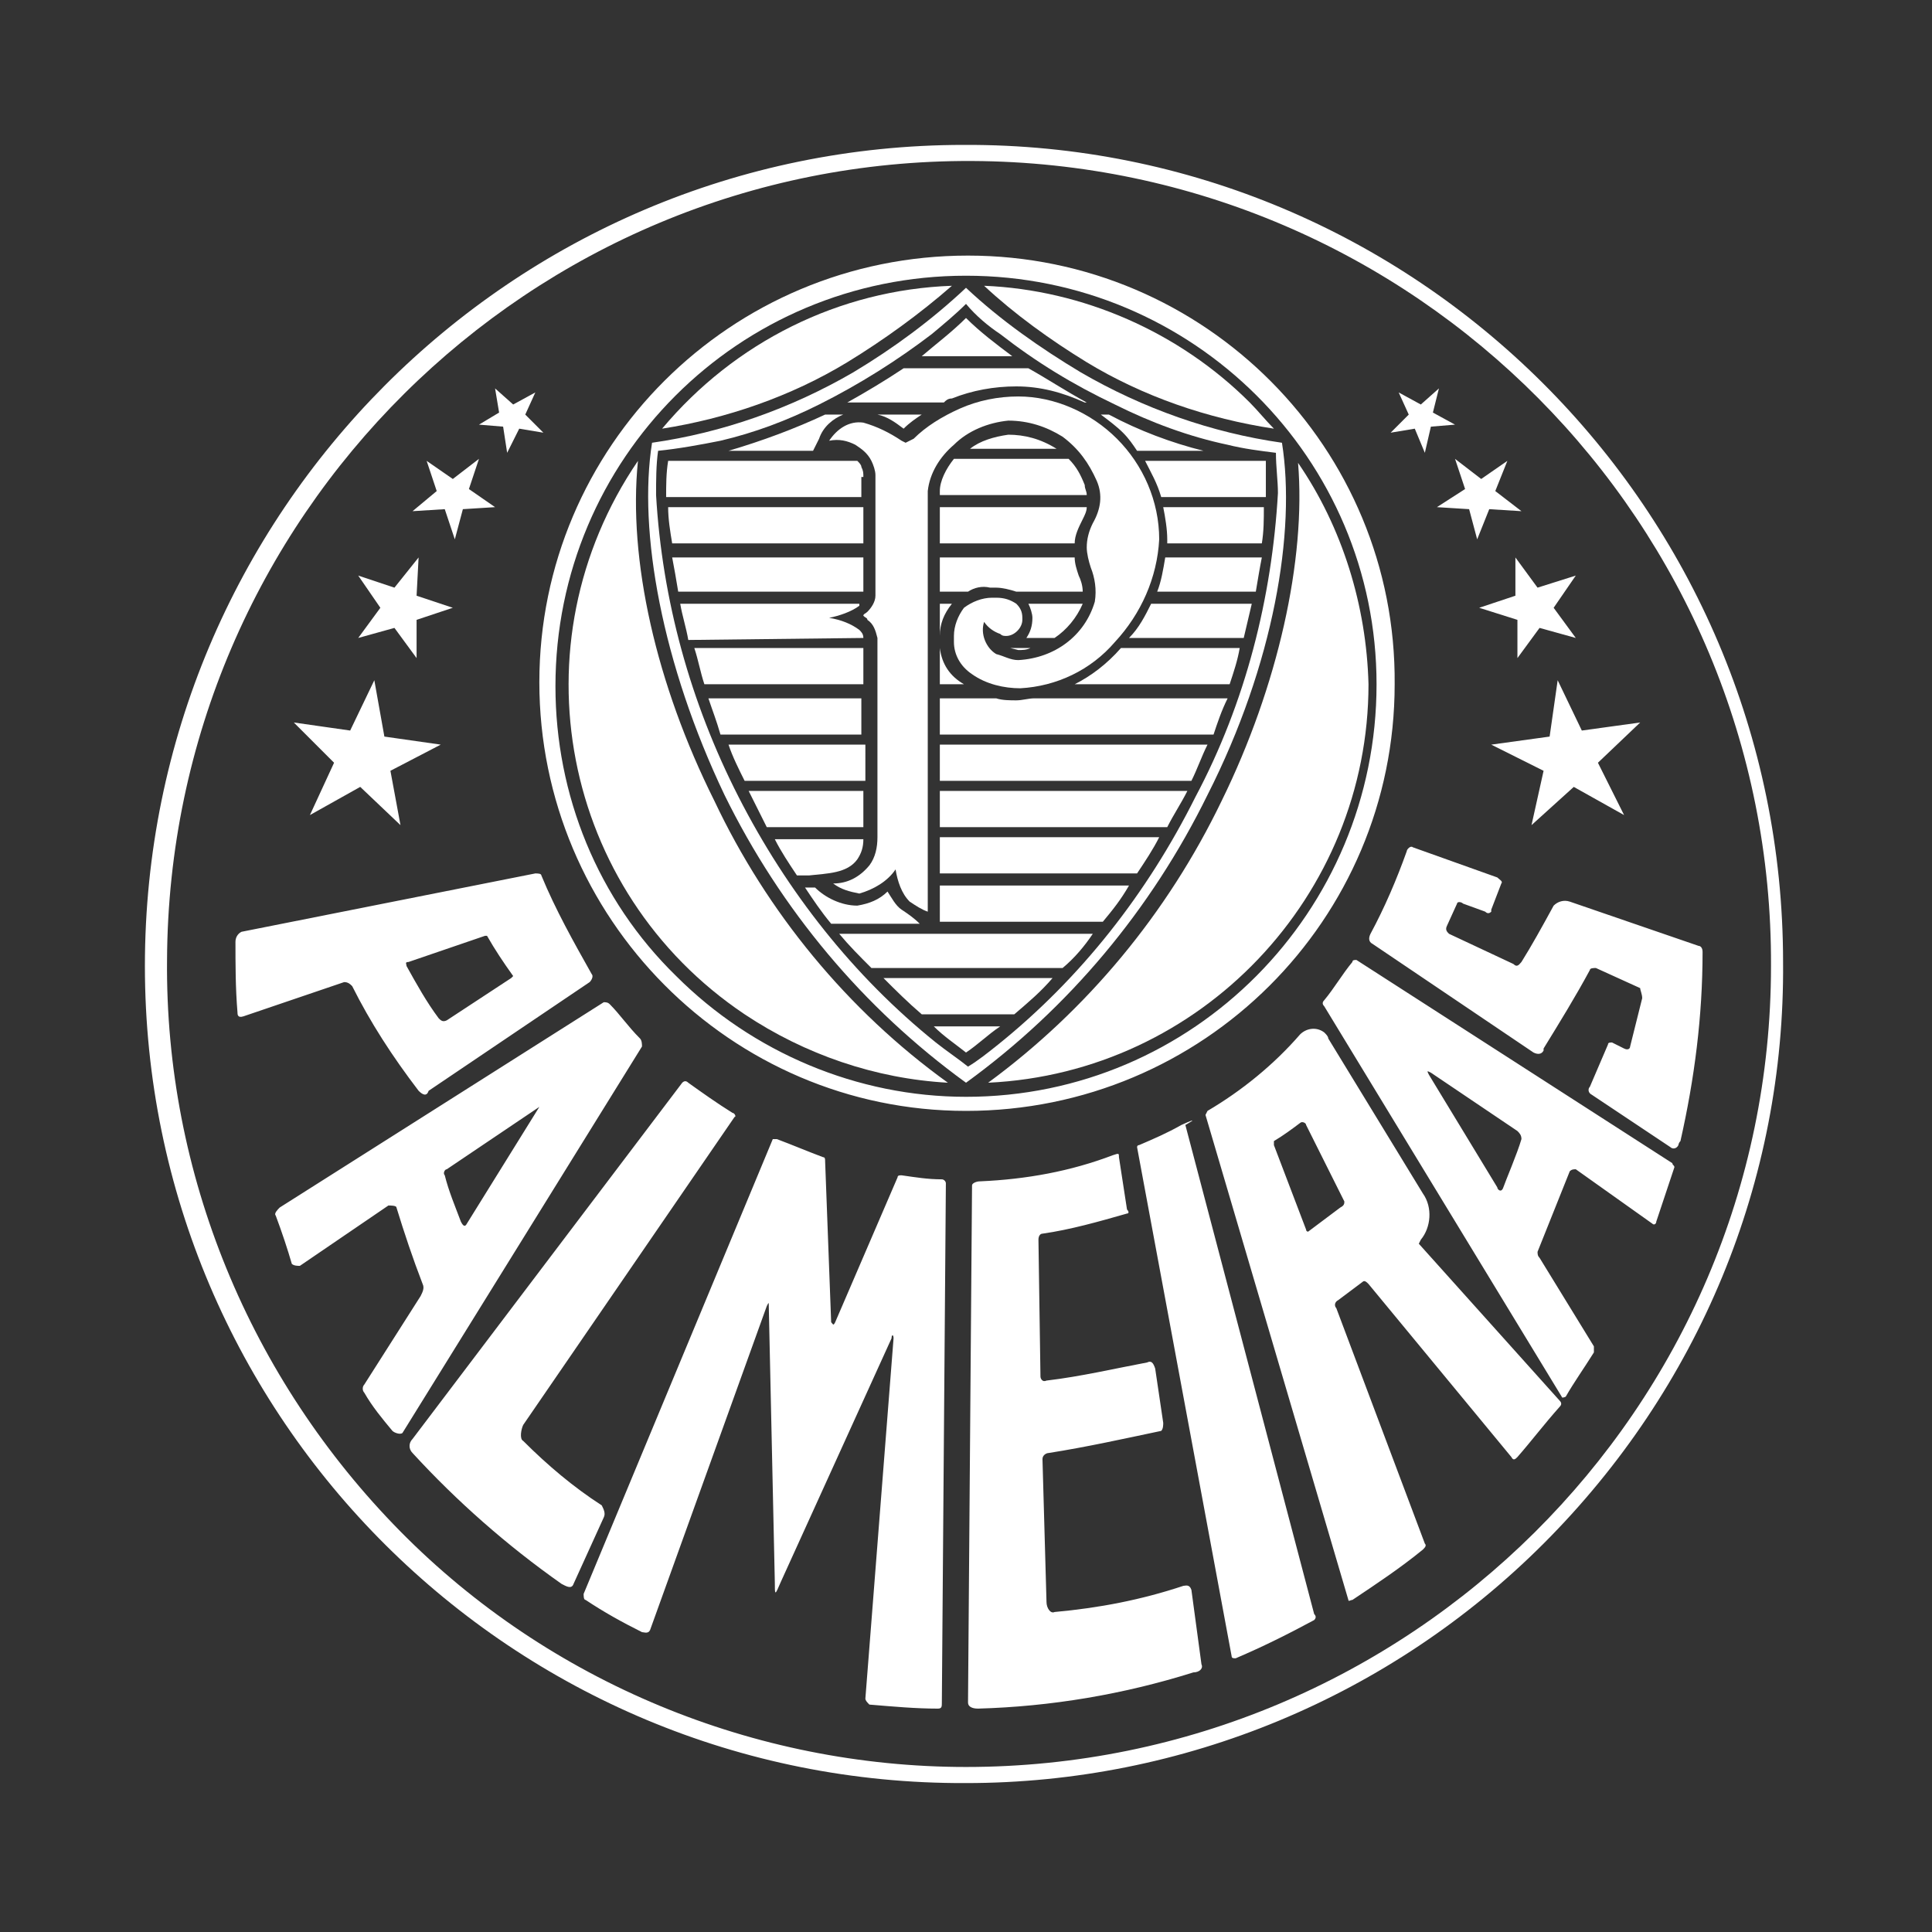
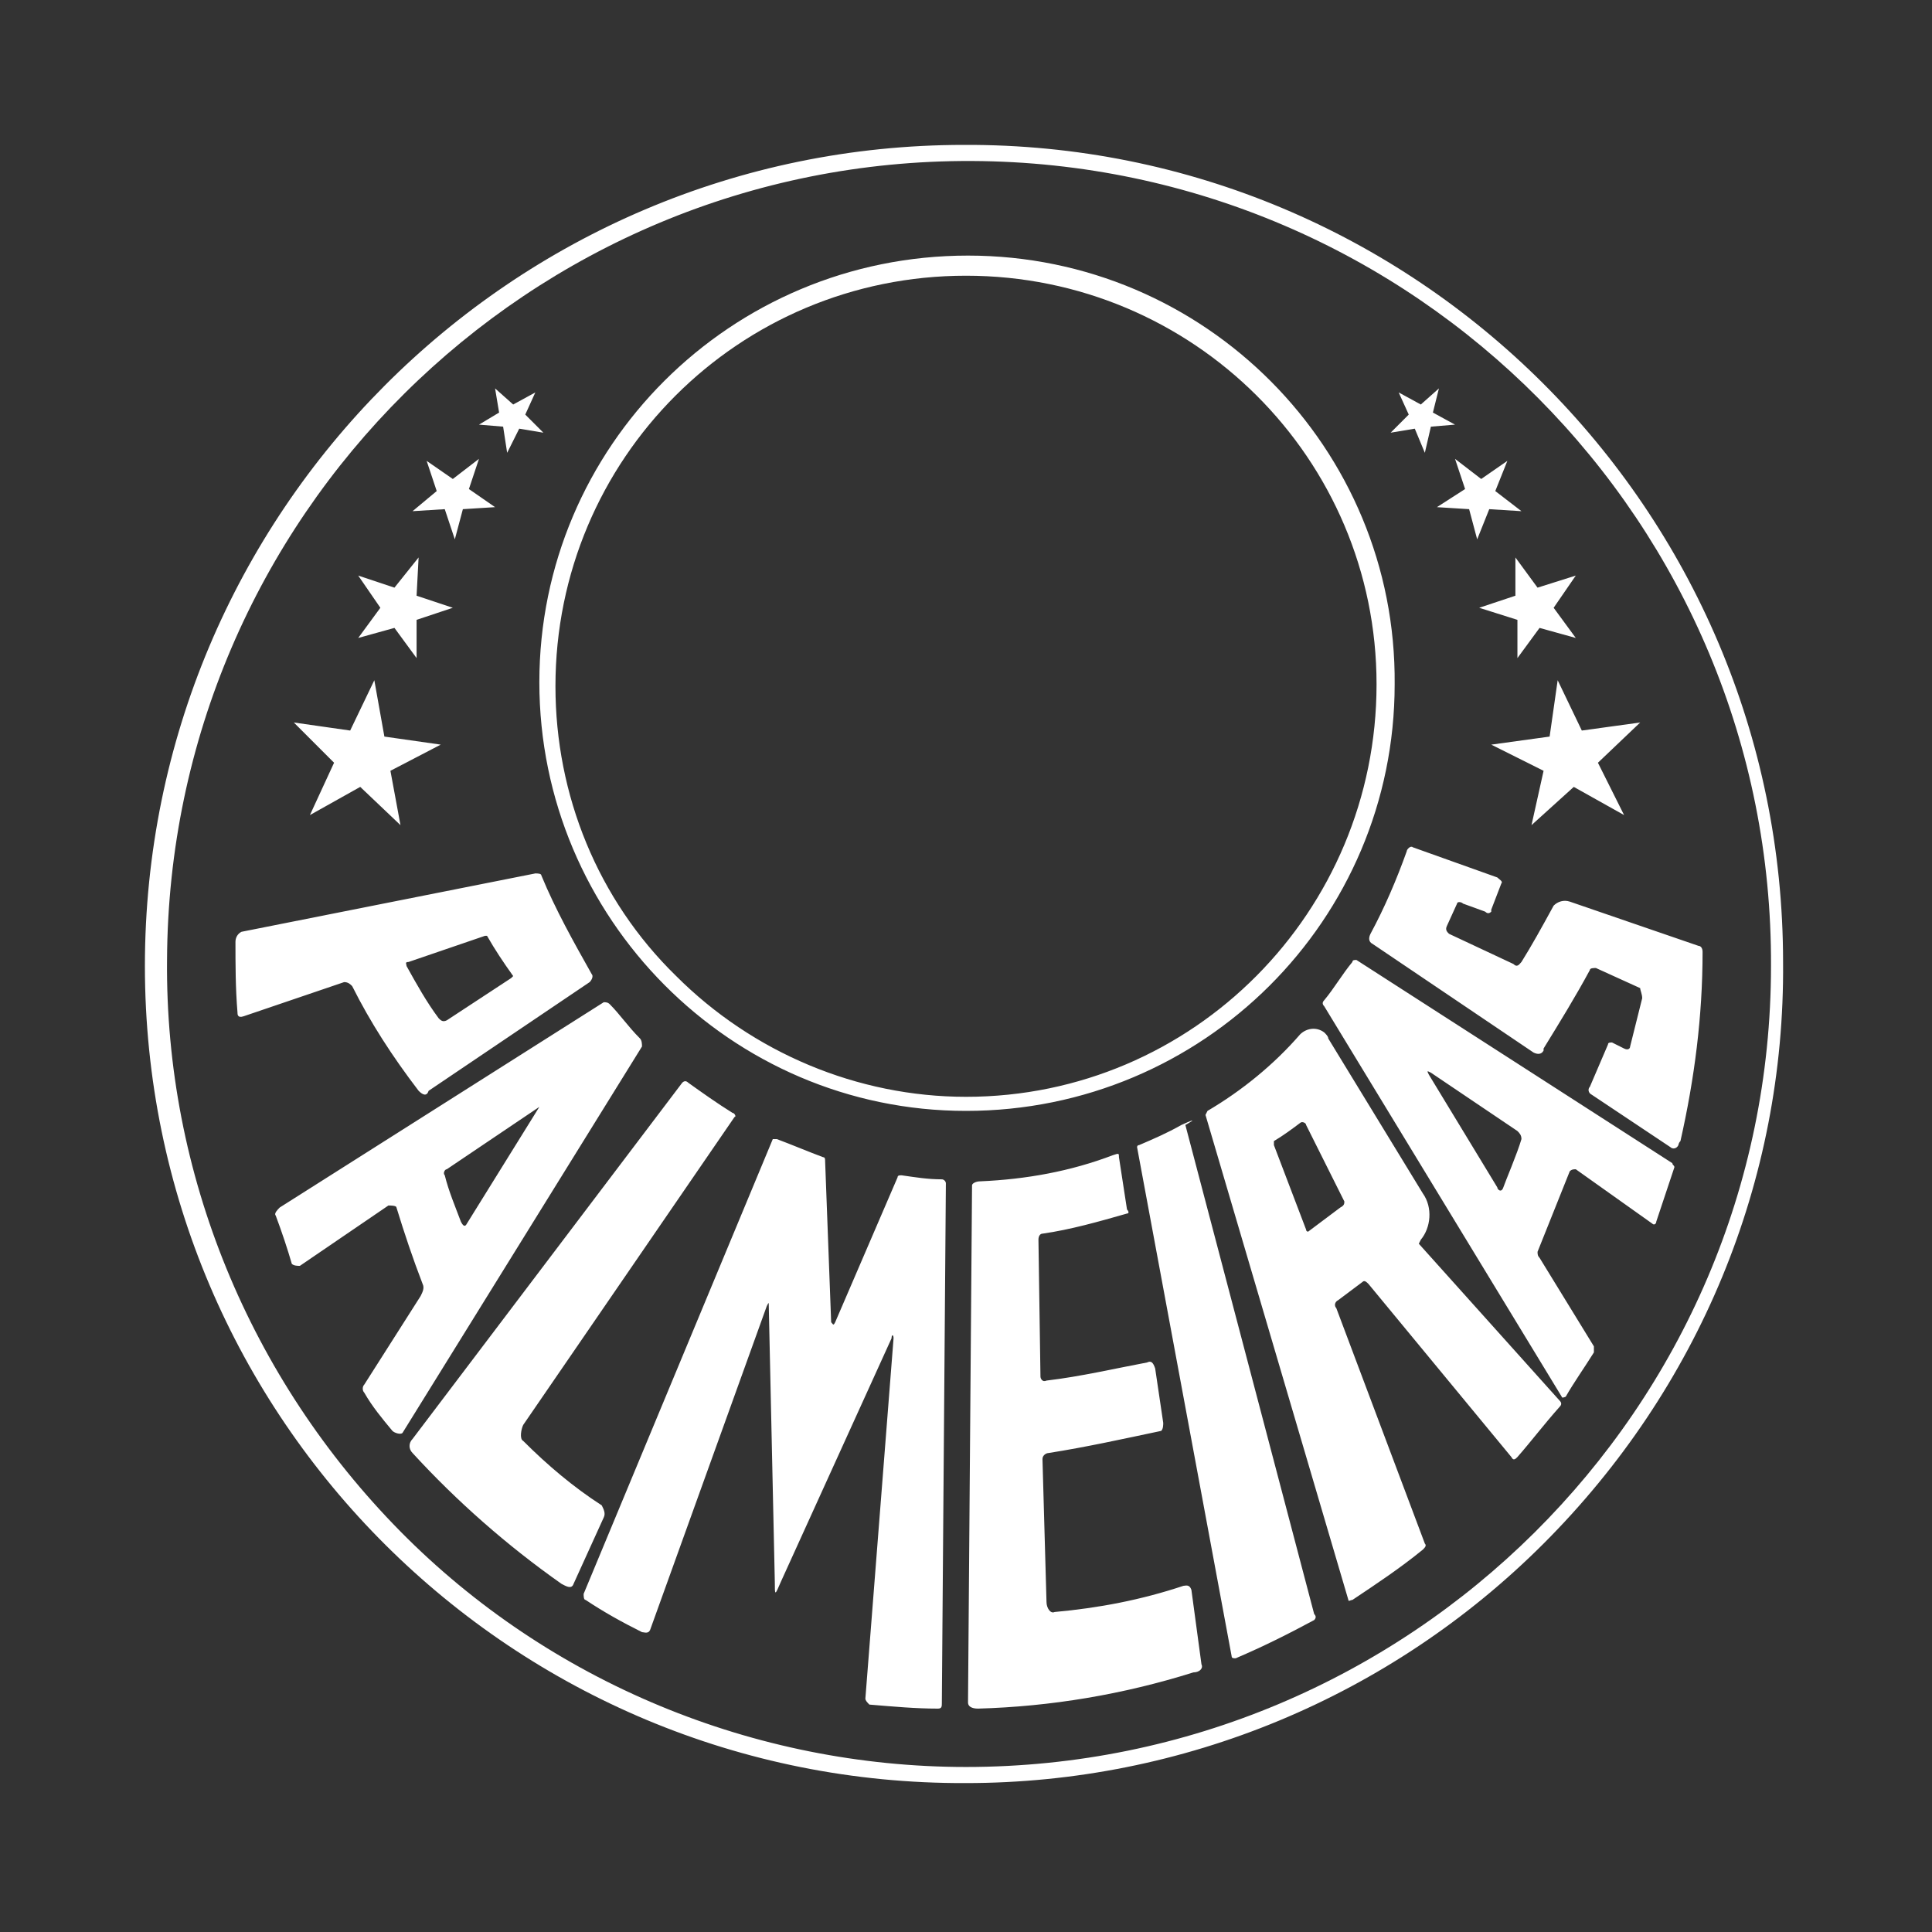
<svg xmlns="http://www.w3.org/2000/svg" id="Layer_1" viewBox="0 0 96 96">
  <rect x="0" y="0" width="96" height="96" fill="#333333" stroke="none" />
  <style>.st0{fill:#fff}</style>
  <title>palmeiras</title>
  <path class="st0" d="M47.9 7.2C25.4 7.2 7.2 25.5 7.2 48c0 22.5 18.3 40.7 40.8 40.6 10.8 0 21.1-4.3 28.7-11.9 7.7-7.7 12-18 11.9-28.9 0-22.5-18.3-40.7-40.7-40.6zm.1 80.6c-10.5 0-20.7-4.2-28.1-11.7-7.5-7.6-11.7-17.8-11.6-28.4.1-22 18-39.8 40-39.7S88.1 26 88 48c0 22-18 39.8-40 39.8z" />
  <path class="st0" d="M26.6 19.5l-.5 1.1.9.9-1.2-.2-.6 1.2-.2-1.3-1.2-.1 1-.6-.2-1.2.9.8 1.1-.6zm-2.8 3.3l-.5 1.5 1.3.9-1.6.1-.4 1.5-.5-1.5-1.6.1 1.2-1-.5-1.5 1.3.9 1.3-1zm-3 4.9l-.1 1.9 1.8.6-1.8.6v1.9l-1.1-1.5-1.8.5 1.1-1.5-1.1-1.6 1.8.6 1.2-1.5zm-2.2 6.1l.5 2.8 2.8.4-2.5 1.3.5 2.7-2-1.9-2.5 1.4 1.2-2.6-2-2 2.8.4 1.2-2.5zm50.9-14.3l.5 1.1-.9.9 1.2-.2.5 1.2.3-1.3 1.2-.1-1.1-.6.3-1.2-.9.8-1.1-.6zm2.8 3.3l.5 1.5-1.4.9 1.6.1.4 1.5.6-1.5 1.6.1-1.3-1 .6-1.5-1.3.9-1.3-1zm3 4.9v1.9l-1.8.6 1.9.6v1.9l1.1-1.5 1.8.5-1.1-1.5 1.1-1.6-1.9.6-1.1-1.5zm2.1 6.1l-.4 2.8-2.9.4 2.6 1.3-.6 2.7 2.1-1.9 2.5 1.4-1.3-2.6 2.1-2-2.9.4-1.2-2.5zm-43.2 20c-.1-.1-.2-.1-.3 0L20.5 71.5c-.2.2-.2.5 0 .7 2.2 2.4 4.7 4.6 7.4 6.5.2.1.5.3.6 0l1.5-3.3c.1-.2 0-.4-.1-.6-1.4-.9-2.7-2-3.9-3.2-.2-.1-.1-.6 0-.8l10.5-15.3c.1 0 0-.2-.1-.2-.8-.5-1.5-1-2.2-1.5zm12.4 31.1c.2 0 .2-.1.2-.3l.2-25.8c0-.1-.1-.2-.2-.2-.7 0-1.3-.1-2-.2-.1 0-.2 0-.2.1l-3.1 7.2c-.1.2-.1.1-.2 0l-.3-8c0-.1 0-.2-.1-.2-.8-.3-1.5-.6-2.3-.9h-.2L29 79.2c0 .1 0 .3.1.3.9.6 1.8 1.1 2.8 1.6.1 0 .3.1.4-.1l5.8-16.1c.1-.2.1-.2.1 0l.3 13.7c0 .7 0 .7.3 0l5.5-12.1c0-.2.1-.2.1 0L43 84.4c0 .1.1.2.2.3 1.2.1 2.3.2 3.4.2zM56 60.3c-1.4.4-2.8.8-4.2 1-.1 0-.2.1-.2.3l.1 6.8c0 .1.1.3.3.2 1.7-.2 3.4-.6 5-.9.2-.1.3 0 .4.3l.4 2.7c0 .1 0 .3-.1.4-1.9.4-3.7.8-5.6 1.1-.1 0-.3.1-.3.3l.2 7.1c0 .3.2.6.4.5 2.2-.2 4.3-.6 6.4-1.3.1 0 .3-.1.4.2l.5 3.7c.1.2-.1.4-.4.4-3.5 1.1-7.1 1.7-10.7 1.8-.3 0-.5-.1-.5-.3l.2-25.7c0-.1.2-.2.4-.2 2.3-.1 4.5-.5 6.6-1.3.3-.1.3-.1.3.1l.4 2.6c.1.1.1.2 0 .2zm5.4 22.1c-.1 0-.2 0-.2-.1L56.5 57s0-.1.1-.1c.7-.3 1.4-.6 2.1-1 1.1-.5.2 0 .2 0l6.4 24.3c.1.1.1.2 0 .3-1.3.7-2.5 1.3-3.9 1.9zm20.2-32.8L81 52c0 .1-.1.2-.3.1l-.6-.3c-.1 0-.2 0-.2.1L79 54c-.1.1-.1.3.1.4L83 57c.1.1.3.1.4-.1 0 0 0-.1.1-.2.7-3.1 1.1-6.2 1.1-9.4 0-.2-.1-.3-.2-.3L78 44.8c-.3-.1-.6 0-.8.2-.6 1.1-1.1 2-1.6 2.8-.1.1-.2.3-.4.1L72 46.4c-.1-.1-.2-.2-.1-.4l.5-1.1c0-.1.2-.1.3 0l1.1.4c.1.1.2.1.3 0v-.1l.5-1.3c.1-.1-.1-.2-.2-.3l-4.2-1.5c-.1-.1-.3.1-.3.2-.5 1.4-1.1 2.8-1.8 4.1-.1.2-.1.4.1.5l8 5.4c.2.1.4.1.5-.1v-.1c.8-1.3 1.6-2.6 2.3-3.9 0-.1.2-.1.3-.1l2.2 1c0 .1.1.3.1.5zM13.7 60.4c-.1-.1.1-.3.2-.4L30 49.8c.1 0 .2 0 .3.1.5.5.9 1.1 1.5 1.7.1.1.1.3.1.4L20 71.2c-.1.1-.4 0-.5-.1-.5-.6-1-1.2-1.4-1.9-.1-.1-.1-.3 0-.4l2.8-4.4c.1-.2.2-.4.1-.6-.5-1.3-.9-2.5-1.3-3.8 0-.1-.3-.1-.4-.1l-4.4 3c-.1 0-.3 0-.4-.1-.2-.7-.5-1.6-.8-2.4zM26.8 55l-4.6 3.1c-.1 0-.2.2-.1.3.2.8.5 1.5.8 2.3.1.2.2.3.3.1l3.6-5.8zm48.6 17.4c-.1.1-.2.2-.3 0L68 63.8c-.1-.1-.2-.2-.3-.1l-1.2.9c-.2.1-.2.3-.1.4l4.4 11.7c.1.1 0 .2-.1.3-1.1.9-2.3 1.7-3.5 2.5-.1 0-.2.1-.2 0l-7.1-24.1.1-.2c1.7-1 3.3-2.3 4.6-3.8.3-.3.8-.4 1.2-.1.1.1.2.2.2.3l4.7 7.7c.5.7.4 1.7-.1 2.3l-.1.2 7 7.8c.1.1.1.2 0 .3-.8.9-1.4 1.7-2.1 2.5zm-8.6-12.7l-1.9-3.8c0-.1-.2-.2-.3-.1-.4.3-.8.6-1.3.9v.2l1.6 4.2c0 .1.1.1.1.1l1.6-1.2c.2-.1.2-.2.2-.3zm15.5 1c0 .1-.1.2-.2.1l-3.8-2.7c-.1 0-.2 0-.3.1l-1.6 4c0 .1 0 .2.1.3l2.7 4.4v.3c-.5.8-1 1.5-1.4 2.2 0 0-.2.1-.2 0L65.8 50c-.1-.1-.1-.2 0-.3.5-.6.9-1.3 1.4-1.9 0-.1.1-.1.2-.1l15.7 10.1c0 .1.1.1.1.2l-.9 2.7zm-6.9-4.5l-4.3-2.9c-.2-.1-.2-.1-.1.1l3.4 5.6c0 .1.2.3.3 0s.7-1.7.9-2.4c0-.2-.1-.3-.2-.4zm-54.6-2c-1.3-1.7-2.4-3.4-3.3-5.2-.1-.1-.2-.2-.4-.2l-5 1.7c-.3.1-.3-.1-.3-.2-.1-1.2-.1-2.4-.1-3.5 0-.2.1-.4.3-.5l14.6-2.9c.1 0 .3 0 .3.1.7 1.7 1.6 3.3 2.5 4.9.1.1 0 .3-.1.4l-8 5.4c-.1.3-.3.2-.5 0 0 .1 0 .1 0 0zm4.7-5.7c-.5-.7-.9-1.3-1.3-2h-.1l-3.8 1.3c-.2 0-.1.1-.1.2.5.9 1 1.8 1.6 2.6.1.1.2.2.4.1l3.2-2.1.1-.1zm22.6-35.8c-11.8 0-21.3 9.5-21.3 21.2S36.3 55.2 48 55.2c11.8 0 21.3-9.5 21.3-21.2.1-11.7-9.4-21.3-21.2-21.3zM48 54.5c-5.4 0-10.6-2.2-14.4-6-3.9-3.8-6-9-6-14.4 0-11.3 9.1-20.4 20.4-20.4S68.4 22.8 68.4 34c0 11.3-9.1 20.5-20.4 20.5z" />
-   <path class="st0" d="M42.1 18c1.8-1.1 3.6-2.4 5.2-3.8-5.6.2-10.8 2.8-14.4 7.1 3.2-.5 6.4-1.6 9.2-3.3zM54 18c2.8 1.7 6 2.8 9.3 3.3-.4-.4-.8-.9-1.2-1.3-3.5-3.5-8.3-5.6-13.2-5.8 1.5 1.4 3.3 2.7 5.1 3.8zM35.5 39.8c-2.9-5.8-4.3-12-3.8-16.9-6.2 9.1-3.8 21.4 5.3 27.5 3 2 6.5 3.2 10.1 3.4-5-3.6-9-8.5-11.6-14zm29-16.8c.4 4.8-1 11.1-3.8 16.8-2.7 5.6-6.7 10.4-11.6 14C59.7 53.3 68 44.5 68 34c-.1-3.9-1.3-7.8-3.5-11z" />
-   <path class="st0" d="M63.7 22c-3.5-.5-6.9-1.7-10-3.5-2-1.2-4-2.6-5.7-4.2-1.7 1.6-3.6 3-5.6 4.2-3.1 1.8-6.5 3-10 3.5-.7 4.4.5 11 3.6 17.5 2.8 5.7 6.9 10.6 12 14.3 5.1-3.7 9.2-8.6 12-14.3 3.3-6.5 4.4-13.1 3.7-17.5zm-4.3 17.6c-2.4 4.8-5.7 9-9.8 12.3-.5.4-1 .8-1.5 1.1-.5-.4-1.1-.8-1.6-1.2-4.1-3.3-7.4-7.5-9.8-12.2-2.4-4.7-3.8-9.8-4.1-15 0-.7 0-1.5.1-2.2 1-.1 2.1-.3 3.1-.5 1.7-.4 3.3-1 4.9-1.8 2-1 3.9-2.2 5.6-3.5.6-.5 1.2-1 1.7-1.5.5.6 1.1 1.1 1.7 1.5 1.8 1.4 3.6 2.5 5.7 3.5 1.8.9 3.7 1.6 5.6 2 .8.2 1.6.3 2.4.4 0 .7.1 1.4.1 2-.3 5.2-1.6 10.4-4.1 15.1z" />
-   <path class="st0" d="M50.3 17.7c-.8-.6-1.6-1.2-2.3-1.9-.7.7-1.5 1.3-2.2 1.9h4.5zm.1 32.7c.7-.6 1.3-1.1 1.9-1.8h-8.4c.6.6 1.2 1.2 1.9 1.8h4.6zM48 52.3c.6-.4 1.1-.9 1.7-1.3h-3.3c.5.5 1.1.9 1.6 1.3zm-.7-32.5c1-.4 2.1-.6 3.2-.6 1.2 0 2.3.3 3.4.8h.1c-1.1-.6-2-1.2-2.9-1.7h-6.2c-.9.6-1.9 1.2-2.8 1.7h4.8c.1-.1.2-.2.4-.2z" />
-   <path class="st0" d="M41.4 43.9c.4.3.8.4 1.3.5.7-.2 1.4-.6 1.8-1.2.1.6.3 1.2.7 1.6.3.2.6.4.9.5V24.4c.1-.9.6-1.7 1.3-2.3.7-.7 1.7-1.1 2.7-1.2 1 0 1.9.3 2.7.8.8.6 1.3 1.3 1.7 2.2.3.7.2 1.4-.2 2.1-.2.4-.3.8-.3 1.2 0 .3.1.7.2 1 .2.5.3 1.1.2 1.7-.5 1.7-2 2.8-3.8 2.9-.4 0-.7-.2-1.1-.3-.5-.3-.8-1-.6-1.6.2.3.5.5.8.6.1.1.2.1.3.1.4 0 .8-.4.8-.8v-.1c0-.3-.1-.5-.3-.7-.3-.2-.6-.3-1-.3h-.2c-.5 0-1 .2-1.4.5-.3.4-.5.9-.5 1.4v.3c0 .6.3 1.2.9 1.6.7.5 1.6.7 2.4.7 1.8-.1 3.5-.9 4.7-2.3 1.3-1.4 2.1-3.2 2.2-5.1 0-1.9-.8-3.7-2.1-5-1.3-1.3-3.1-2.1-4.9-2.1-1 0-2 .2-2.9.6-.9.4-1.7.9-2.3 1.5l-.4.2-.2-.1c-.6-.4-1.2-.7-1.9-.9-.7-.1-1.3.3-1.7.9.5-.1.9 0 1.3.2.3.2.6.4.8.8.1.2.2.5.2.7v6c0 .3-.2.6-.4.8-.1.1-.2.1-.2.2.1.1.2.1.2.2.3.2.4.5.5.9v9.9c0 .5-.1 1-.4 1.4-.5.6-1.1.9-1.8.9zm14.4-22.4c.3.3.5.6.7.9h3.3c-1.6-.4-3.2-1-4.7-1.8h-.4c.4.3.8.6 1.1.9z" />
-   <path class="st0" d="M50.1 21.6c-.7.1-1.4.3-1.9.7h4.3c-.8-.5-1.6-.7-2.4-.7zm-9.4.2c.2-.6.7-1 1.2-1.2H41c-1.5.7-3.1 1.3-4.8 1.8h4.2l.3-.6zm4.2-.5c.3-.3.6-.5.9-.7h-2.2c.5.1.9.4 1.3.7zm12 1.6c.3.6.6 1.1.8 1.8h5.2v-1.8h-6zm-10.2 1.5v.2H54c0-.2-.1-.3-.1-.5-.2-.5-.4-.9-.8-1.3h-5.7c-.4.5-.7 1.1-.7 1.6zm-3.8-.7c0-.2 0-.3-.1-.5 0-.1-.1-.2-.2-.3h-9.4c-.1.6-.1 1.2-.1 1.8h9.7v-1zm3.8 1.5V27h6.7c0-.4.2-.8.4-1.2.1-.2.2-.4.2-.6h-7.3zm11.1 0c.1.5.2 1.1.2 1.6v.2h4.7c.1-.6.1-1.2.1-1.8h-5zm-14.9 0h-9.7c0 .6.1 1.2.2 1.8h9.5v-1.8zm3.8 4.2h1.4c.3-.2.7-.3 1.1-.2h.3c.3 0 .7.1 1 .2h3.3c0-.3-.1-.6-.2-.8-.1-.3-.2-.6-.2-.9h-6.7v1.7zm-3.8-1.7h-9.5c.1.5.2 1.1.3 1.7h9.2v-1.7zm15 0c-.1.6-.2 1.2-.4 1.7h4.9c.1-.6.2-1.2.3-1.7h-4.8zM51.1 30c.1.2.2.5.2.7 0 .4-.1.7-.3 1h1.4c.6-.4 1.1-1 1.4-1.7h-2.7zm-4.4 1.7v-.1c0-.6.2-1.1.6-1.6h-.6v1.7zM57.2 30c-.3.6-.6 1.2-1.1 1.7h5.7l.4-1.7h-5zm-14.3 1.7c0-.2-.1-.3-.2-.4-.4-.3-.9-.5-1.5-.6.5-.1 1.1-.3 1.5-.6V30h-8.9c.1.6.3 1.2.4 1.8l8.7-.1zm12.8.5c-.1.1-.1.1 0 0-.7.8-1.5 1.4-2.3 1.8h7.7c.2-.6.4-1.2.5-1.8h-5.9zm-4.5 0h-1l.4.1c.2 0 .4 0 .6-.1zm-8.3 0h-8.4c.2.6.3 1.2.5 1.8h7.9v-1.8zm3.8 0V34h1.2c-.7-.4-1.1-1-1.2-1.8zm-3.8 2.5h-7.7c.2.6.4 1.1.6 1.8h7v-1.8zm8.5 0c-.3 0-.6.1-.9.1-.3 0-.7 0-1-.1h-2.8v1.8h13.6c.2-.6.4-1.2.7-1.8h-9.6zm-8.5 4.6h-5.7l.9 1.8h4.8v-1.8zm3.8 0v1.8H58c.3-.6.7-1.2 1-1.8H46.7zM42.9 37h-6.7c.2.6.5 1.2.8 1.8h6V37zm3.8 0v1.8h12.5c.3-.6.5-1.2.8-1.8H46.7zm-4.1 5.7c.2-.3.3-.6.3-1h-4.4c.3.6.7 1.2 1.1 1.8h.6c.9-.1 1.9-.1 2.4-.8zm4.1.7h9.8c.4-.6.8-1.2 1.1-1.8H46.7v1.8zm-1.9 1.8c-.3-.2-.5-.6-.7-.9-.4.4-.9.6-1.5.7-.8 0-1.6-.4-2.1-.9H40c.4.6.8 1.2 1.3 1.8h4.4c-.3-.3-.6-.5-.9-.7zm1.9.6h8.1c.5-.6.9-1.1 1.3-1.8h-9.4v1.8zm-3.4 2.3h9.5c.6-.5 1.1-1.1 1.5-1.7H41.7c.5.6 1 1.1 1.6 1.7z" />
</svg>